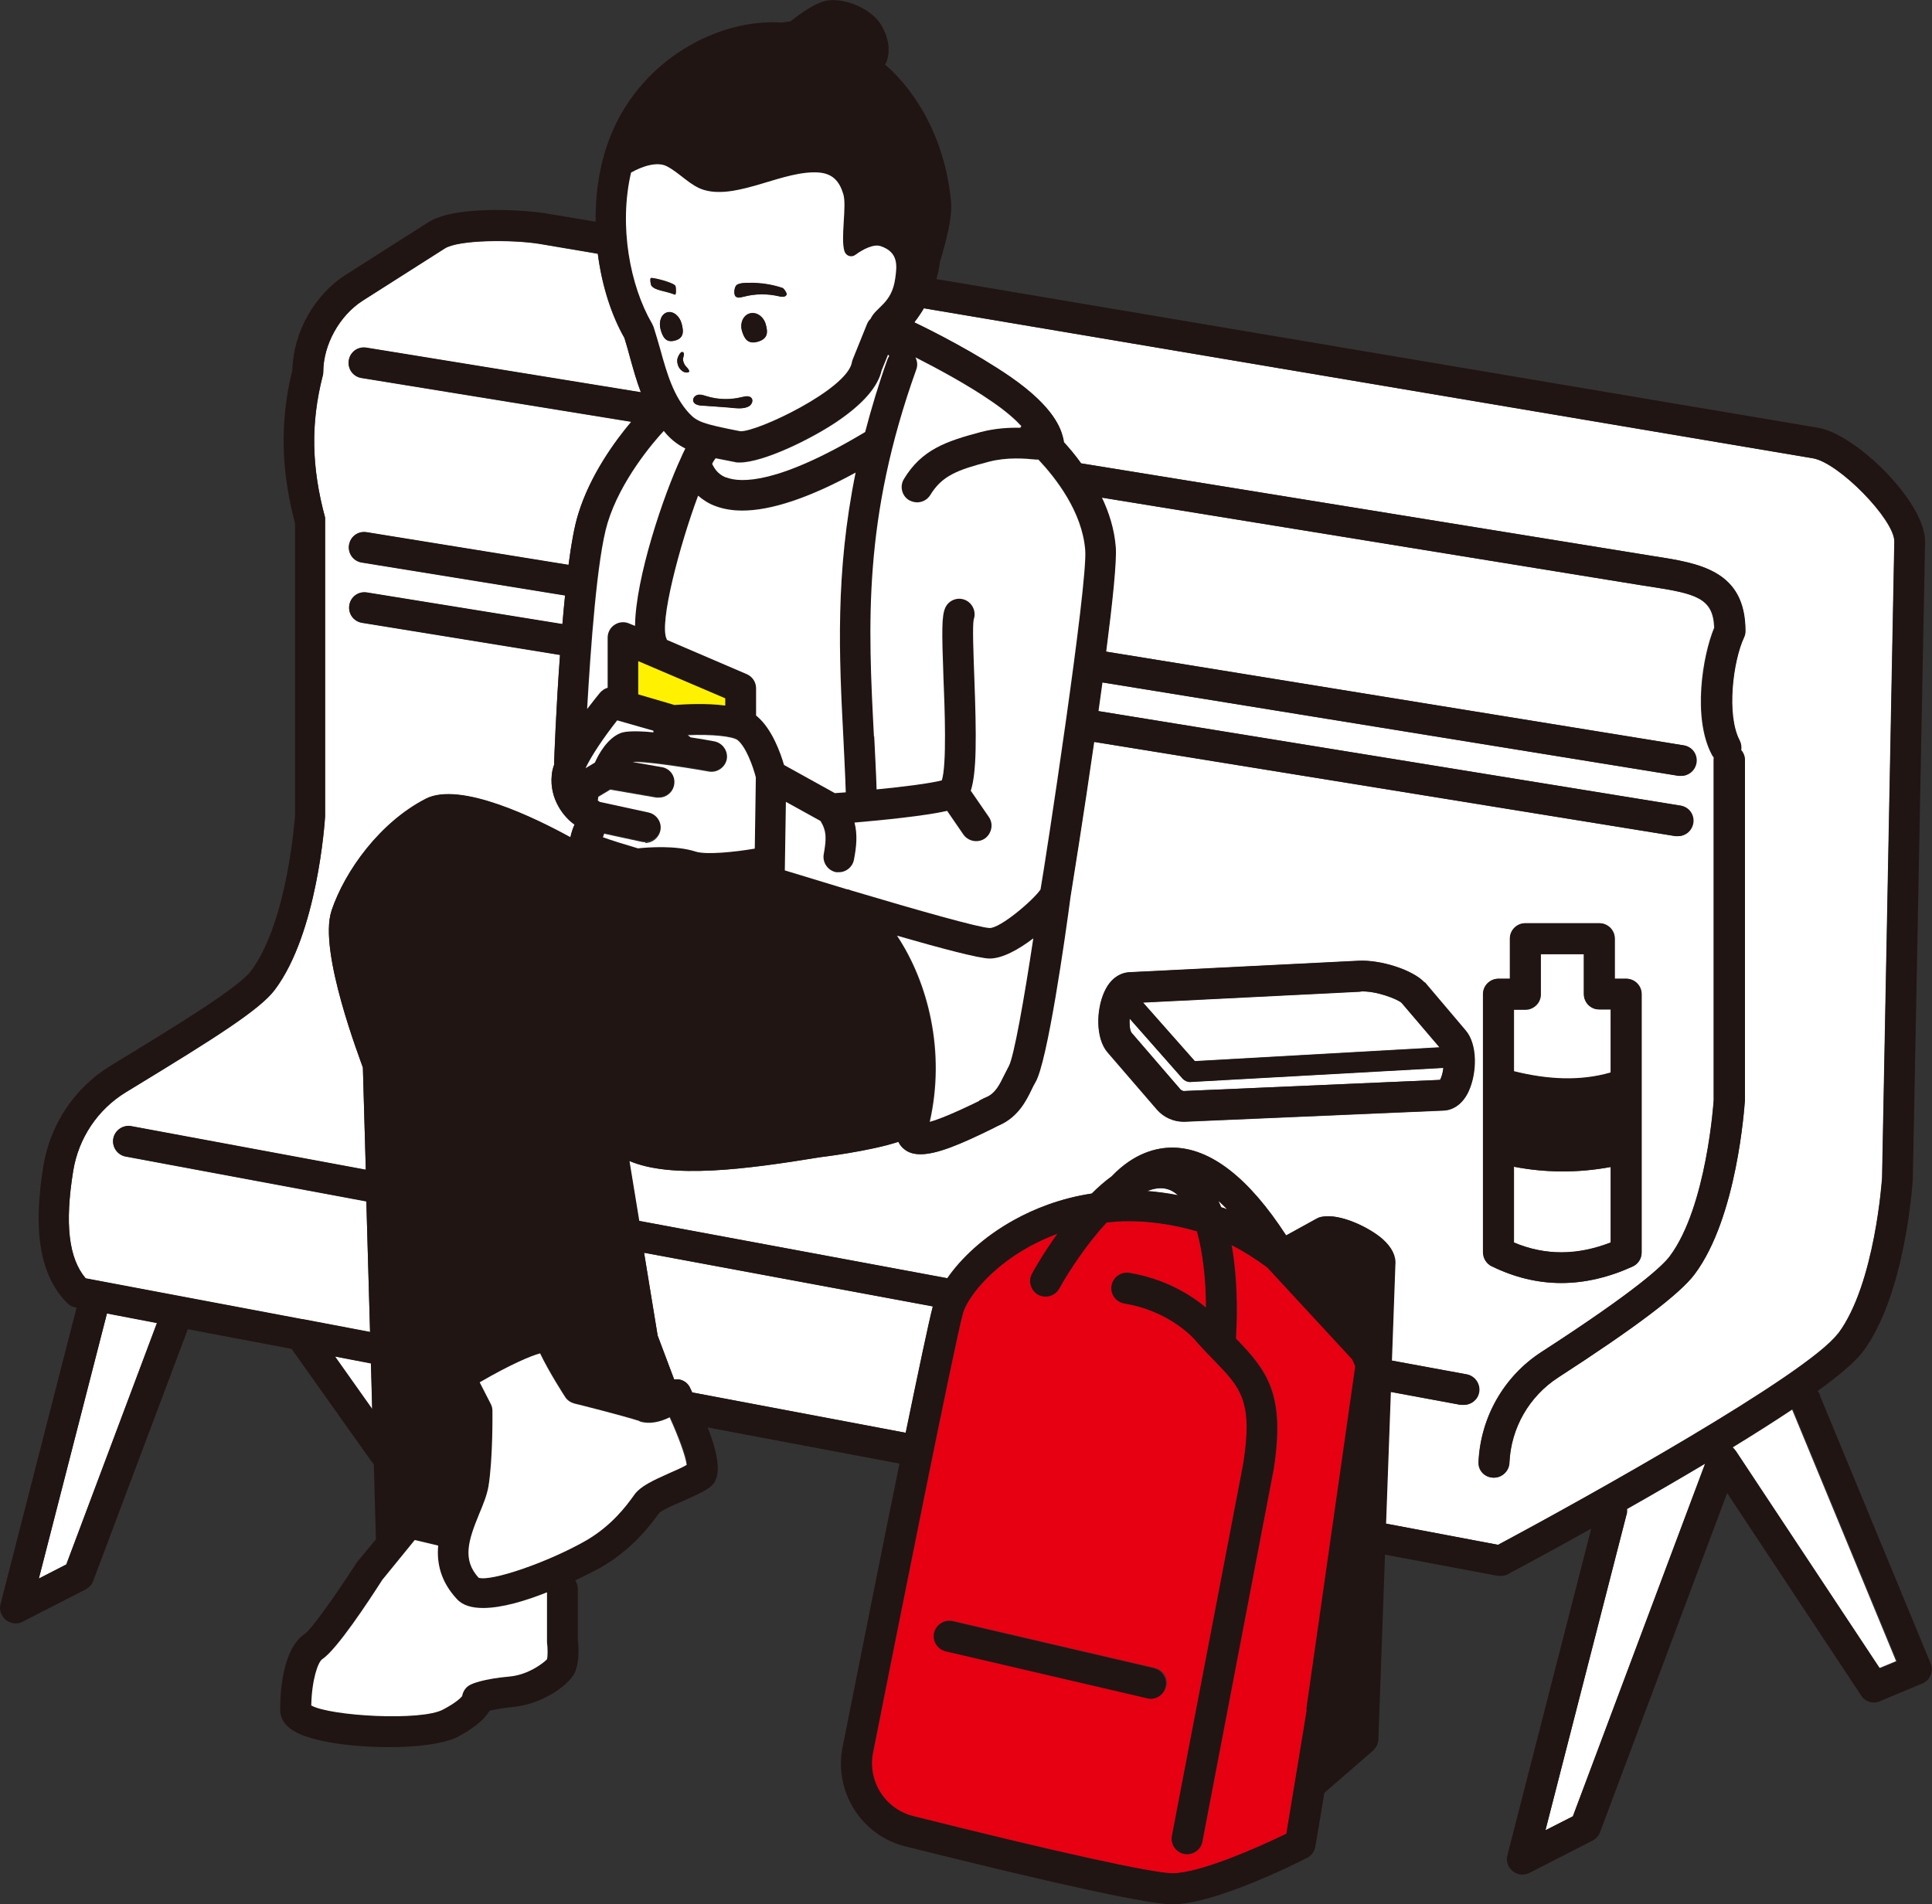
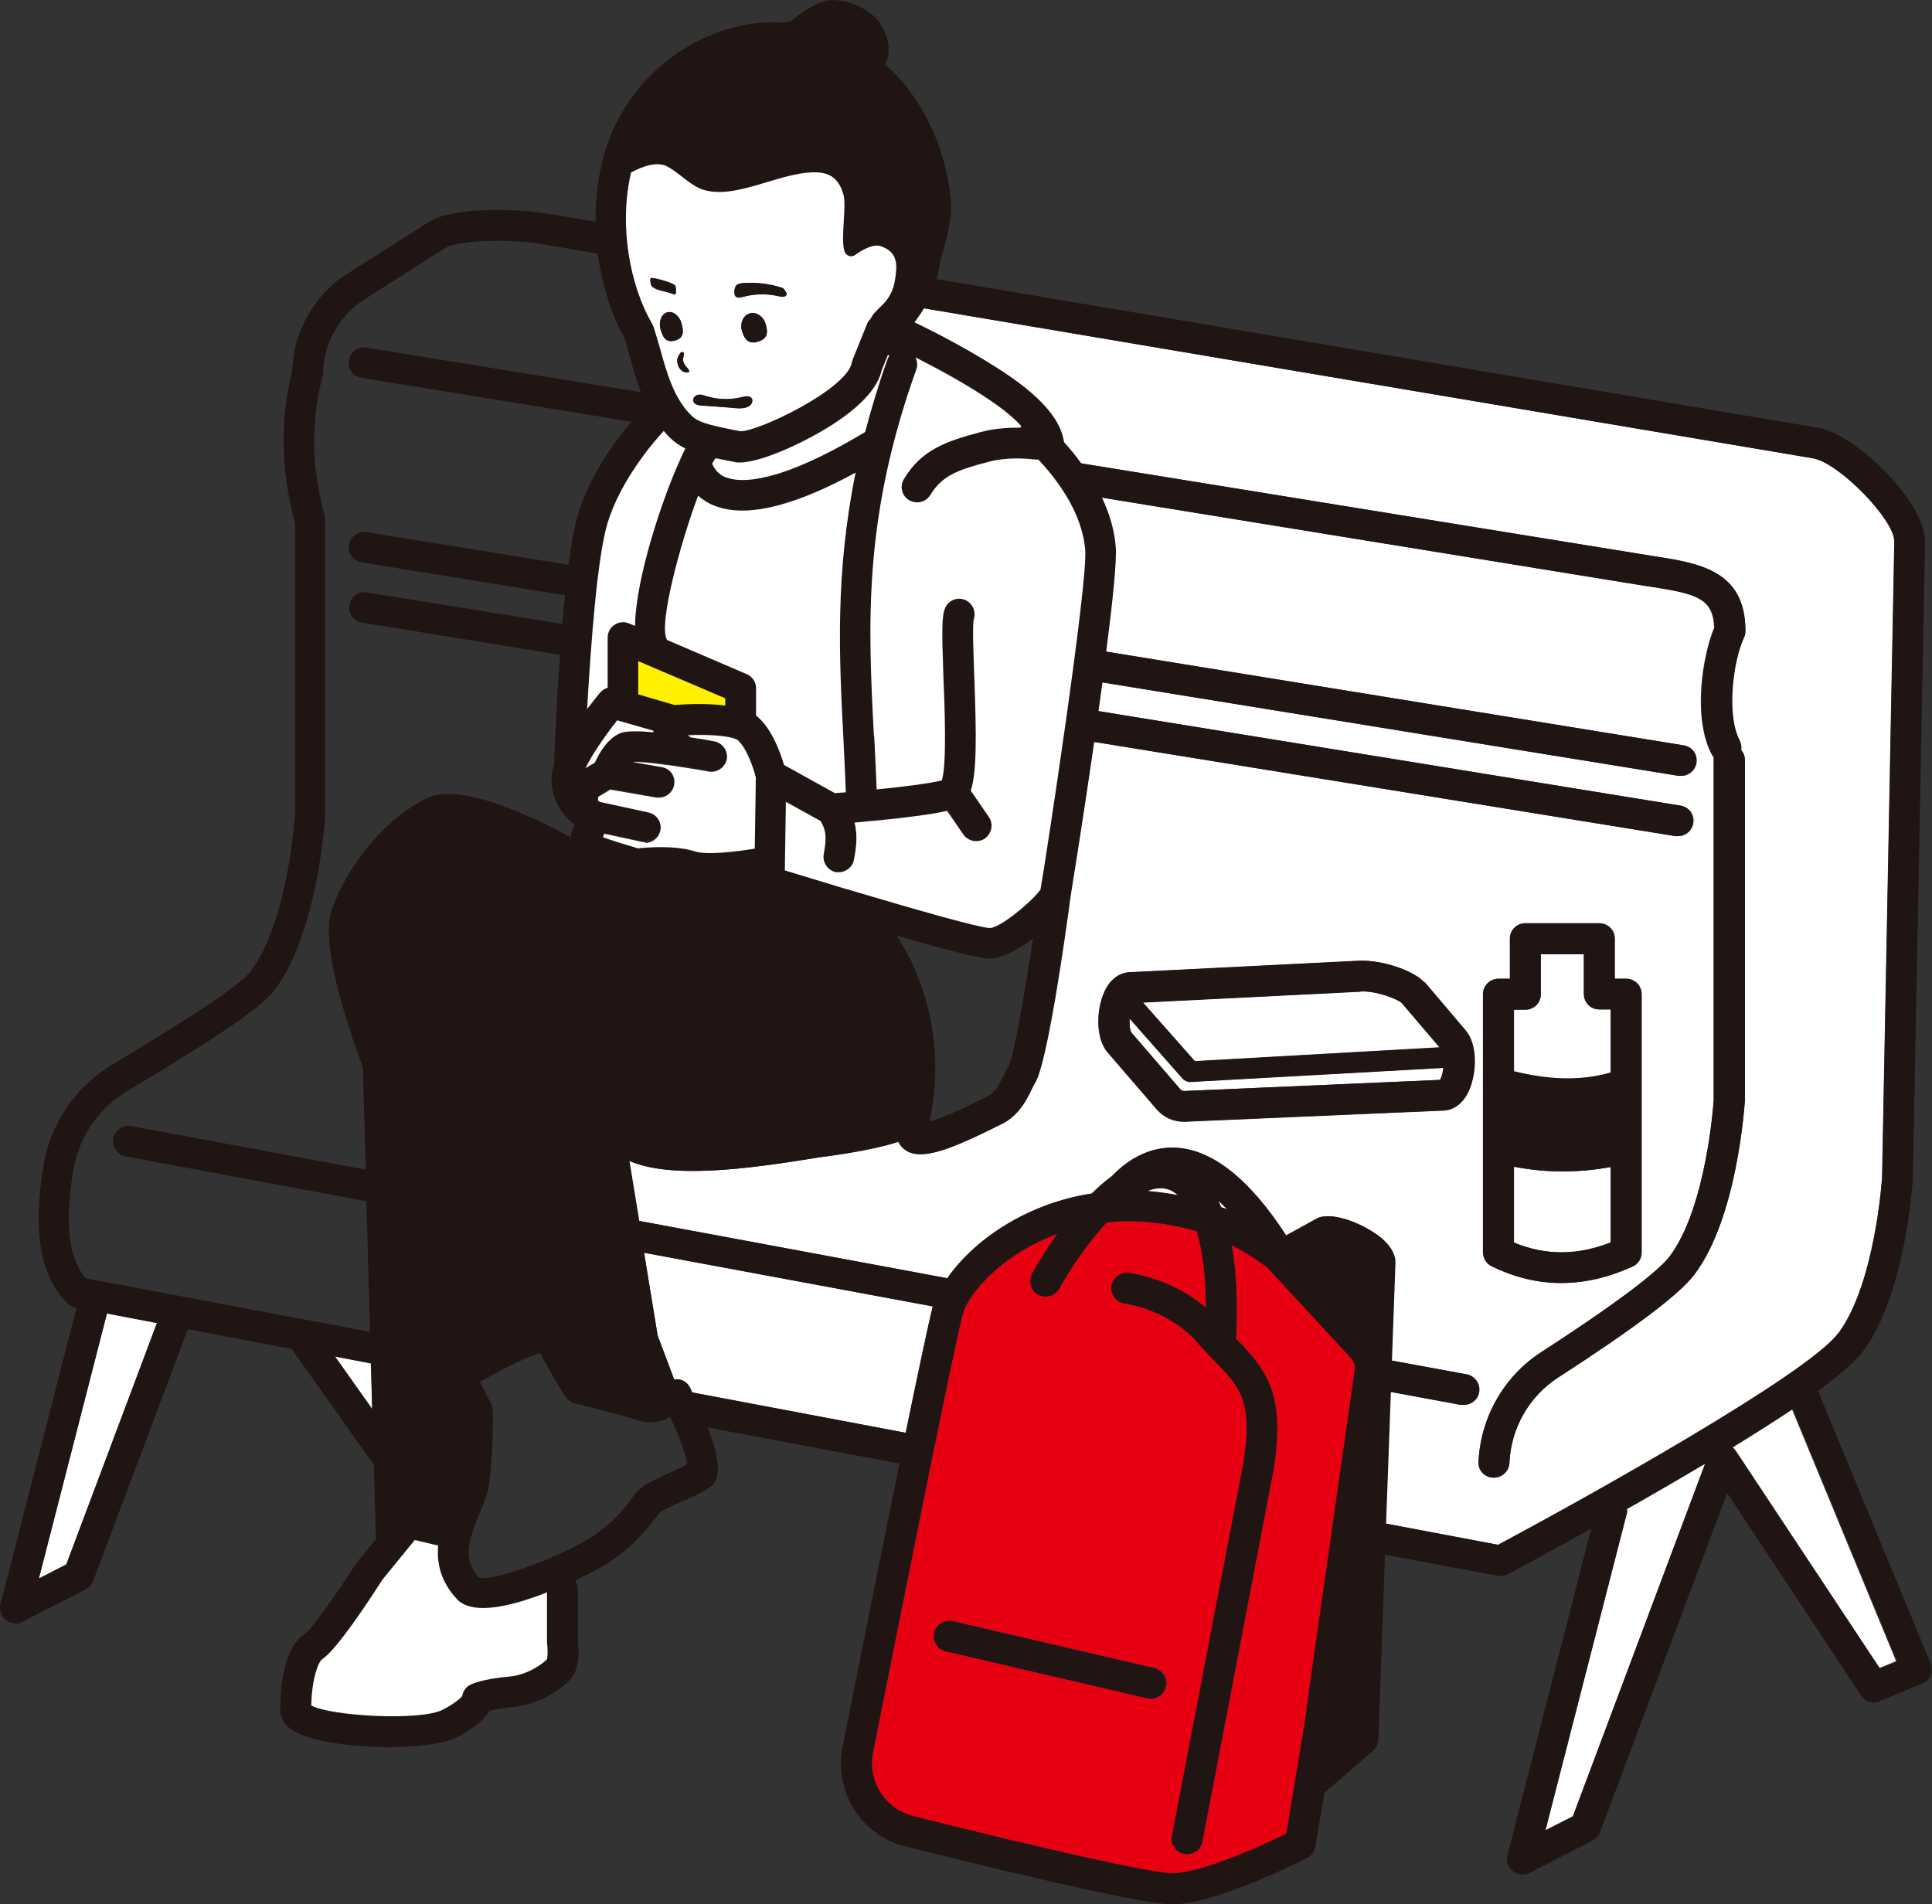
<svg xmlns="http://www.w3.org/2000/svg" width="209" height="206" viewBox="0 0 209 206" fill="none">
  <rect x="0" y="0" width="209" height="206" fill="#333333" stroke="none" />
  <g clip-path="url(#clip0_286_226)">
    <path d="M100.902 141.336L69.676 135.533L71.144 144.496L72.928 149.236C73.101 149.236 73.273 149.236 73.446 149.236C73.964 149.322 74.396 149.638 74.626 150.098C74.712 150.299 74.799 150.442 74.885 150.644L97.995 155.01C99.406 148.173 100.499 142.887 100.931 141.336H100.902Z" fill="white" />
    <path d="M4.202 170.781L7.166 169.259L16.98 143.117L11.57 142.083L4.202 170.781Z" fill="white" />
    <path d="M187.387 156.561C187.387 156.561 187.415 156.59 187.444 156.619C187.473 156.648 187.531 156.676 187.559 156.734C187.588 156.763 187.617 156.791 187.646 156.849C187.674 156.906 187.732 156.935 187.761 156.992L203.302 180.462L205.115 179.715L193.833 152.425C191.848 153.746 189.66 155.154 187.329 156.561H187.387Z" fill="white" />
    <path d="M175.96 163.829L167.183 198.014L170.176 196.491L184.479 158.342C181.63 160.037 178.723 161.732 176.018 163.254C176.018 163.455 176.018 163.628 175.989 163.829H175.96Z" fill="white" />
    <path d="M131.812 129.931C131.899 130.161 132.014 130.362 132.1 130.592C132.331 130.678 132.532 130.735 132.762 130.822C132.446 130.506 132.129 130.19 131.812 129.902V129.931Z" fill="white" />
-     <path d="M46.048 86.439C49.789 84.514 58.049 88.594 61.704 90.605C61.819 90.088 61.992 89.57 62.164 89.197C62.164 89.197 62.107 89.197 62.078 89.168C61.071 88.45 59.402 86.525 59.689 83.854C59.718 83.509 59.805 83.136 59.949 82.733C59.949 82.618 59.92 82.504 59.949 82.389C59.949 81.958 60.15 76.73 60.582 70.869L39.169 67.393C38.248 67.25 37.644 66.388 37.788 65.497C37.932 64.578 38.795 63.975 39.687 64.118L60.841 67.537C60.927 66.474 61.042 65.44 61.128 64.434L39.141 60.872C38.22 60.729 37.615 59.867 37.759 58.976C37.903 58.057 38.766 57.454 39.659 57.597L61.503 61.131C61.79 58.89 62.136 56.965 62.539 55.673C63.834 51.45 66.568 47.715 68.295 45.647L39.112 40.907C38.191 40.764 37.586 39.902 37.73 39.011C37.874 38.092 38.738 37.489 39.63 37.632L69.331 42.458C68.87 41.252 68.525 40.017 68.18 38.781C67.978 38.035 67.777 37.288 67.546 36.569C66.136 34.128 65.1 30.91 64.668 27.463L58.394 26.4C55.401 25.912 49.617 25.941 48.12 26.889L39.227 32.548C36.723 34.156 34.968 37.316 34.968 40.275C34.968 40.419 34.968 40.562 34.91 40.677C33.615 45.819 33.701 50.531 35.169 56.017C35.169 56.017 35.169 56.046 35.169 56.075C35.169 56.132 35.169 56.19 35.169 56.247C35.169 56.305 35.169 56.362 35.169 56.42C35.169 56.42 35.169 56.448 35.169 56.477V88.306C35.14 88.91 34.334 100.975 29.73 107.094C28.118 109.277 22.938 112.494 14.649 117.55L13.613 118.182C10.562 120.05 8.49 123.152 7.914 126.714C6.993 132.431 7.425 136.165 9.267 138.32L32.723 142.744C32.723 142.744 32.751 142.744 32.78 142.744L40.033 144.123L39.63 129.989L13.584 125.134C12.692 124.962 12.087 124.1 12.26 123.181C12.433 122.29 13.296 121.687 14.217 121.859L39.572 126.571L39.256 115.511C39.025 114.793 34.421 102.928 35.86 98.562C37.327 94.195 41.126 88.996 46.048 86.468V86.439Z" fill="white" />
    <path d="M124.042 128.869C125.136 128.955 126.258 129.099 127.438 129.329C127.121 129.041 126.776 128.811 126.402 128.697C125.682 128.438 124.877 128.553 124.042 128.898V128.869Z" fill="white" />
    <path d="M36.234 146.736L40.264 152.424L40.148 147.483L36.234 146.736Z" fill="white" />
    <path d="M198.841 144.266C202.841 138.923 203.59 127.489 203.59 127.374L204.914 58.574C204.914 56.218 198.927 50.071 196.107 49.582L99.924 33.352C99.608 33.869 99.262 34.386 98.888 34.874C100.816 35.793 105.479 38.149 109.278 40.763C114.113 44.095 114.746 46.451 114.976 47.342C115.034 47.514 115.063 47.686 115.063 47.83C115.638 48.462 116.3 49.237 116.933 50.128L178.954 60.182C183.789 60.929 188.797 61.734 188.797 68.255C188.797 68.484 188.739 68.743 188.653 68.944C187.444 71.529 186.696 77.332 188.164 80.09C188.336 80.435 188.394 80.808 188.336 81.153C188.567 81.44 188.739 81.814 188.739 82.216V119.072C188.71 119.676 187.933 131.712 183.3 137.86C181.717 139.986 176.882 143.634 168.536 149.034C165.399 151.074 163.413 154.493 163.269 158.227C163.24 159.118 162.492 159.864 161.6 159.864C161.6 159.864 161.542 159.864 161.513 159.864C160.592 159.836 159.873 159.089 159.931 158.17C160.161 153.315 162.693 148.891 166.723 146.277C177.083 139.583 179.875 136.912 180.623 135.906C184.624 130.563 185.372 119.13 185.372 119.015V82.245C185.372 82.245 185.372 82.043 185.372 81.929C185.286 81.842 185.228 81.756 185.171 81.641C183.07 77.677 184.163 70.955 185.43 67.91C185.314 64.692 183.473 64.233 178.436 63.457L177.314 63.285L119.149 53.834C119.898 55.471 120.473 57.281 120.646 59.206C120.761 60.728 120.301 65.181 119.61 70.495L182.091 80.636C183.012 80.779 183.616 81.641 183.473 82.532C183.329 83.336 182.638 83.939 181.832 83.939C181.746 83.939 181.659 83.939 181.573 83.939L119.207 73.828C119.063 74.862 118.919 75.896 118.775 76.93L181.746 87.157C182.667 87.3 183.271 88.162 183.127 89.053C182.983 89.857 182.293 90.46 181.487 90.46C181.4 90.46 181.314 90.46 181.228 90.46L118.315 80.263C117.164 88.277 115.984 95.746 115.753 97.01C115.178 101.176 113.249 114.936 111.954 117.09C111.81 117.32 111.695 117.607 111.551 117.866C110.976 119.044 110.112 120.825 108.04 121.744C107.896 121.801 107.666 121.916 107.35 122.089C103.838 123.841 101.306 124.875 99.55 124.875C98.831 124.875 98.226 124.703 97.766 124.301C97.593 124.157 97.334 123.898 97.161 123.525C94.053 124.559 88.729 125.191 88.729 125.191C80.469 126.541 72.583 127.547 68.036 125.593L69.101 132.086L102.457 138.291C103.925 136.165 106.371 133.809 109.709 131.971C111.839 130.793 114.66 129.644 118.084 129.127C118.775 128.437 119.495 127.805 120.243 127.26C122.66 124.732 125.078 124.157 126.805 124.157C130.92 124.186 135.036 127.403 139.094 133.666L142.432 131.827C142.432 131.827 142.72 131.683 142.893 131.655C144.85 131.224 148.102 132.775 149.541 134.068C150.519 134.93 150.98 135.878 150.894 136.826L150.519 147.196L158.635 148.69C159.528 148.862 160.132 149.724 159.959 150.643C159.815 151.447 159.096 151.993 158.319 151.993C158.204 151.993 158.117 151.993 158.002 151.993L150.404 150.586L149.886 164.834L162.031 167.132C171.615 162.019 195.474 148.718 198.812 144.266H198.841ZM158.866 118.067C158.031 119.905 156.678 120.164 156.074 120.164L128.071 121.371C126.92 121.371 125.884 120.882 125.164 120.078L119.811 113.873C118.487 112.35 118.574 109.219 119.466 107.294C120.329 105.398 121.74 105.197 122.286 105.197L146.951 103.962C149.368 103.818 152.822 104.968 154.088 106.318L158.492 111.517C159.815 113.04 159.729 116.142 158.837 118.096L158.866 118.067ZM160.449 107.553C160.449 106.634 161.197 105.887 162.118 105.887H163.355V101.549C163.355 100.63 164.104 99.883 165.025 99.883H173.025C173.946 99.883 174.695 100.63 174.695 101.549V105.887H175.932C176.853 105.887 177.601 106.634 177.601 107.553V135.504C177.601 136.165 177.227 136.739 176.623 137.027C174.033 138.204 171.442 138.808 168.91 138.808C166.377 138.808 163.845 138.204 161.398 136.998C160.823 136.711 160.477 136.136 160.477 135.504V107.553H160.449Z" fill="white" />
    <path d="M137.107 137.113C135.899 136.222 134.604 135.389 133.251 134.7C134.028 139.066 133.798 143.548 133.711 144.812C133.711 144.812 133.74 144.84 133.769 144.869C137.107 148.316 139.065 150.815 137.798 158.945L130.085 199.249C129.941 200.053 129.222 200.599 128.445 200.599C128.33 200.599 128.243 200.599 128.128 200.57C127.236 200.398 126.632 199.536 126.804 198.617L134.517 158.371C135.582 151.534 134.172 150.097 131.38 147.196C130.776 146.564 130.114 145.874 129.394 145.07C129.337 144.984 126.718 141.853 121.653 141.02C120.732 140.876 120.127 140.014 120.271 139.095C120.415 138.176 121.279 137.572 122.199 137.716C126.171 138.377 128.963 140.186 130.488 141.479C130.488 138.721 130.2 135.648 129.51 133.206C126.804 132.43 124.329 132.114 122.084 132.114C121.25 132.114 120.473 132.172 119.724 132.258C117.595 134.556 115.666 137.429 114.602 139.411C114.17 140.215 113.134 140.502 112.328 140.072C111.522 139.641 111.234 138.607 111.666 137.802C111.954 137.314 112.961 135.533 114.429 133.464C113.278 133.895 112.242 134.355 111.349 134.872C106.917 137.314 104.615 140.589 104.183 142.082C103.262 145.386 97.075 176.44 94.456 189.625C93.851 192.728 95.751 195.744 98.83 196.491C114.544 200.427 124.761 202.667 126.862 202.667C129.826 202.667 136.187 199.852 139.18 198.387C139.87 194.308 140.619 189.683 141.396 184.943L146.691 147.828C146.605 147.598 146.519 147.368 146.346 147.052L137.165 137.113H137.107ZM126.142 182.472C125.97 183.248 125.279 183.765 124.531 183.765C124.416 183.765 124.272 183.765 124.157 183.708L102.341 178.623C101.449 178.422 100.874 177.531 101.104 176.612C101.305 175.722 102.197 175.176 103.118 175.377L124.934 180.461C125.826 180.663 126.401 181.553 126.171 182.472H126.142Z" fill="#E60012" />
    <path d="M124.876 180.491L103.061 175.406C102.169 175.205 101.277 175.751 101.047 176.641C100.845 177.532 101.392 178.422 102.284 178.652L124.099 183.737C124.099 183.737 124.358 183.794 124.473 183.794C125.222 183.794 125.912 183.277 126.085 182.501C126.287 181.611 125.74 180.72 124.848 180.491H124.876Z" fill="#201513" />
    <path d="M196.884 150.902C196.826 150.758 196.74 150.614 196.625 150.499C198.927 148.833 200.683 147.34 201.517 146.248C206.122 140.1 206.899 128.064 206.928 127.489L208.252 58.574C208.252 54.293 200.769 46.968 196.682 46.279L101.306 30.192C101.478 29.56 101.622 28.928 101.68 28.324C102.313 26.227 103.032 23.584 102.888 21.861C101.939 11.72 95.751 7.009 95.751 7.009C95.751 7.009 96.816 5.285 95.377 2.786C94.37 1.034 91.722 -0.144 89.707 0.028C88.096 0.143 85.534 2.298 85.534 2.298C85.534 2.298 85.16 2.355 84.584 2.441C81.908 2.269 79.145 2.815 76.584 3.935C76.094 4.136 75.605 4.366 75.145 4.625C71.806 6.406 68.899 9.164 67 12.668C65.129 16.115 64.381 20.108 64.438 23.987L58.941 23.067C56.581 22.694 49.214 22.206 46.336 24.044L37.443 29.703C34.018 31.858 31.716 35.994 31.629 40.016C30.277 45.503 30.363 50.789 31.917 56.62V88.162C31.917 88.162 31.169 99.71 27.14 105.054C25.787 106.863 18.966 111.029 12.98 114.677L11.944 115.309C8.058 117.693 5.44 121.629 4.691 126.139C3.972 130.678 3.425 137.142 7.281 140.991C7.512 141.221 7.828 141.393 8.145 141.451H8.289L0.058 173.538C-0.115 174.17 0.115 174.831 0.633 175.262C0.921 175.492 1.295 175.635 1.669 175.635C1.928 175.635 2.187 175.578 2.418 175.463L9.267 171.958C9.641 171.757 9.929 171.441 10.073 171.068L20.319 143.806L31.543 145.932L40.206 158.141C40.206 158.141 40.35 158.313 40.436 158.399L40.666 166.529L38.68 168.942C38.68 168.942 38.594 169.057 38.565 169.086C36.464 172.361 33.73 176.239 32.982 176.756C30.564 178.365 30.305 183.047 30.305 184.972C30.305 185.632 30.564 186.552 31.831 187.299C33.701 188.419 38.047 189.022 42.076 189.022C45.185 189.022 48.091 188.649 49.53 187.902C51.459 186.868 52.466 185.92 52.955 185.087C53.444 184.972 54.25 184.799 55.43 184.684C58.567 184.397 61.186 182.501 61.992 181.295C62.683 180.26 62.625 178.422 62.51 177.388V171.901C62.51 171.556 62.395 171.24 62.222 170.982C63.805 170.235 64.899 169.632 64.957 169.603C68.468 167.592 70.396 164.92 71.231 163.8L71.317 163.685C71.633 163.369 72.986 162.766 73.821 162.421C74.857 161.961 75.864 161.531 76.584 161.042C77.246 160.611 78.627 159.663 76.555 154.435L97.305 158.342C95.29 168.195 92.902 180.26 91.146 189.022C90.197 193.848 93.19 198.588 97.967 199.766C114.631 203.931 124.329 206.028 126.805 206.028C131.438 206.028 140.389 201.518 141.396 201.001C141.856 200.771 142.202 200.312 142.288 199.795C142.547 198.272 142.893 196.261 143.267 193.963L148.533 189.396C148.879 189.08 149.08 188.649 149.109 188.189L149.829 168.195L162.06 170.493C162.06 170.493 162.261 170.493 162.377 170.493C162.636 170.493 162.923 170.436 163.154 170.292C163.931 169.861 166.118 168.712 169.082 167.075C170.032 166.558 171.039 165.983 172.133 165.38L172.047 165.725L163.067 200.714C162.895 201.346 163.125 202.007 163.643 202.438C163.931 202.667 164.305 202.811 164.679 202.811C164.938 202.811 165.197 202.754 165.427 202.639L172.277 199.134C172.651 198.933 172.939 198.617 173.083 198.243L186.84 161.531L201.345 183.449C201.661 183.938 202.179 184.196 202.726 184.196C202.956 184.196 203.158 184.167 203.359 184.052L207.964 182.128C208.799 181.783 209.202 180.806 208.856 179.973L196.855 150.93L196.884 150.902ZM68.266 18.701C69.504 17.983 71.087 17.494 72.123 18.011C73.533 18.73 74.684 20.166 76.209 20.597C79.893 21.631 84.843 18.356 88.671 18.701C90.11 18.845 90.83 19.678 91.233 21.056C91.607 22.32 90.916 25.825 91.348 27.204C91.492 27.692 92.096 27.893 92.528 27.606C93.334 27.032 94.513 26.428 95.262 26.658C97.276 27.319 97.046 28.841 96.845 30.134C96.471 32.892 94.801 33.179 94.168 34.529C94.024 34.673 93.88 34.874 93.794 35.075L92.24 38.925C92.24 38.925 92.153 39.126 92.153 39.24C91.607 42.171 81.908 46.767 80.095 46.681C75.922 45.876 75.404 45.647 74.569 44.756C72.842 42.918 72.151 40.447 71.432 37.833C71.202 37 70.972 36.167 70.684 35.334C70.655 35.219 70.597 35.104 70.54 35.018C68.18 30.996 66.942 24.532 68.295 18.73L68.266 18.701ZM99.061 38.637C101.277 39.758 104.644 41.567 107.436 43.492C108.903 44.526 109.882 45.359 110.515 46.078C110.486 46.135 110.429 46.192 110.4 46.25C109.162 46.221 107.695 46.279 106.141 46.709C102.37 47.715 99.751 48.605 97.794 51.823C97.334 52.599 97.564 53.633 98.37 54.092C98.629 54.265 98.946 54.322 99.233 54.322C99.809 54.322 100.356 54.035 100.672 53.518C101.939 51.421 103.579 50.817 107.004 49.927C108.99 49.41 110.947 49.582 112.127 49.697C112.213 49.697 112.271 49.697 112.357 49.697C114.199 51.651 117.077 55.328 117.422 59.493C117.71 63.199 113.105 93.304 112.587 96.206C111.781 97.384 108.27 100.371 107.09 100.371C106.025 100.342 99.579 98.533 92.153 96.321C91.981 96.234 91.808 96.177 91.635 96.177C89.448 95.516 87.175 94.827 84.93 94.138L85.045 86.726L88.786 88.794C89.477 89.915 89.448 90.776 89.132 92.414C88.959 93.304 89.563 94.195 90.484 94.339C90.599 94.339 90.686 94.339 90.772 94.339C91.549 94.339 92.269 93.764 92.412 92.96C92.671 91.609 92.815 90.317 92.47 88.967C95.434 88.708 100.097 88.249 102.486 87.703L104.241 90.259C104.558 90.719 105.076 90.978 105.623 90.978C105.939 90.978 106.284 90.891 106.572 90.69C107.321 90.173 107.522 89.139 107.004 88.363L105.047 85.519C105.68 83.566 105.68 79.86 105.421 73.052C105.335 70.668 105.22 67.709 105.364 66.991C105.68 66.186 105.277 65.238 104.471 64.894C103.637 64.52 102.658 64.894 102.284 65.727C101.881 66.617 101.91 68.283 102.083 73.167C102.198 76.557 102.428 82.733 101.91 84.399C100.701 84.715 97.852 85.088 94.859 85.376C94.772 83.422 94.686 81.498 94.6 79.63C93.995 67.508 93.391 56.074 99.176 39.93C99.349 39.47 99.291 39.011 99.09 38.608L99.061 38.637ZM97.017 101.233C101.708 102.583 105.91 103.703 107.033 103.703C108.414 103.703 110.17 102.756 111.753 101.52C110.745 108.156 109.652 114.332 109.105 115.338C108.903 115.654 108.731 115.999 108.558 116.401C108.098 117.349 107.637 118.268 106.716 118.67C106.572 118.728 106.256 118.871 105.882 119.072C103.061 120.48 101.449 121.083 100.528 121.342C102.255 113.758 100.356 106.289 96.989 101.204L97.017 101.233ZM80.785 72.908L72.151 69.203C72.151 69.203 72.151 69.145 72.123 69.116C71.259 67.45 73.533 58.918 75.519 53.604C76.066 54.092 76.699 54.466 77.389 54.724C78.253 55.04 79.231 55.213 80.296 55.213C83.433 55.213 87.549 53.834 92.556 51.105C90.34 61.992 90.801 71.012 91.233 79.803C91.319 81.756 91.434 83.71 91.492 85.692C91.089 85.721 90.686 85.749 90.312 85.778L84.815 82.733C84.441 81.44 83.519 78.855 81.937 77.505C81.879 77.476 81.822 77.418 81.793 77.39C81.793 77.39 81.793 77.332 81.793 77.304V74.402C81.793 73.741 81.39 73.138 80.785 72.88V72.908ZM70.166 87.818L64.87 86.668C64.87 86.668 64.755 86.582 64.669 86.525C64.669 86.41 64.669 86.266 64.726 86.123L66.021 85.347L71 86.209C71 86.209 71.202 86.209 71.288 86.209C72.094 86.209 72.785 85.634 72.928 84.83C73.072 83.911 72.468 83.049 71.576 82.905L68.439 82.359C69.561 82.273 73.475 82.819 76.699 83.394C77.591 83.566 78.483 82.963 78.627 82.043C78.8 81.153 78.195 80.262 77.274 80.119C76.353 79.946 75.519 79.803 74.713 79.688C74.626 79.63 74.569 79.544 74.483 79.516C74.454 79.516 74.425 79.487 74.396 79.458C76.9 79.372 79.289 79.602 79.807 80.004C80.699 80.751 81.447 82.79 81.764 84.026L81.649 91.724C79.49 92.098 76.353 92.414 75.231 92.04C73.101 91.322 70.079 91.581 69.014 91.696C67.662 91.322 66.136 90.834 65.216 90.489C65.244 90.432 65.273 90.346 65.302 90.288C65.302 90.231 65.359 90.173 65.359 90.116L69.475 91.006C69.475 91.006 69.705 91.035 69.82 91.035C70.597 91.035 71.288 90.489 71.461 89.713C71.662 88.823 71.087 87.933 70.194 87.731L70.166 87.818ZM68.669 67.737L68.036 67.479C67.518 67.249 66.942 67.307 66.453 67.623C65.993 67.939 65.705 68.456 65.705 69.001V74.431C65.388 74.517 65.1 74.689 64.87 74.977C64.64 75.264 64.122 75.896 63.489 76.729C63.834 70.323 64.553 60.355 65.705 56.592C67.086 52.024 70.597 47.945 71.777 46.652C71.892 46.767 71.979 46.911 72.094 47.026C72.727 47.715 73.36 48.175 74.109 48.548C73.993 48.778 73.85 49.036 73.734 49.324C73.734 49.352 73.706 49.381 73.677 49.41C71.72 53.575 68.698 62.538 68.64 67.737H68.669ZM69.043 71.529L78.454 75.551V76.327C76.44 76.068 74.224 76.154 72.986 76.269L69.072 75.12V71.529H69.043ZM66.77 77.936L70.684 79.056C70.684 79.056 70.684 79.171 70.684 79.228C68.871 79.056 67.662 79.085 67.115 79.314C65.705 79.889 64.784 81.526 64.352 82.503L63.345 83.106C63.978 81.756 65.359 79.717 66.77 77.936ZM77.015 50.157C77.159 49.898 77.274 49.697 77.389 49.553C77.994 49.668 78.656 49.812 79.433 49.956C79.605 49.984 79.778 50.013 79.98 50.013C82.512 50.013 87.693 47.514 90.599 45.532C93.334 43.664 94.945 41.826 95.348 40.045L96.039 38.35L96.154 38.465C96.154 38.465 96.154 38.465 96.183 38.465C96.096 38.58 96.039 38.695 95.981 38.838C95.003 41.567 94.197 44.181 93.564 46.709C84.124 52.369 80.095 52.225 78.541 51.622C77.821 51.334 77.332 50.846 76.987 50.128L77.015 50.157ZM7.166 169.258L4.202 170.781L11.57 142.111L16.98 143.145L7.166 169.287V169.258ZM36.234 146.765L40.119 147.512L40.263 152.453L36.234 146.765ZM35.86 98.533C34.392 102.899 39.026 114.763 39.256 115.481L39.572 126.541L14.217 121.83C13.325 121.658 12.433 122.261 12.26 123.152C12.088 124.042 12.692 124.933 13.584 125.105L39.63 129.96L40.033 144.093L32.781 142.715C32.781 142.715 32.752 142.715 32.723 142.715L9.267 138.291C7.425 136.107 6.994 132.402 7.915 126.685C8.49 123.123 10.562 120.02 13.613 118.153L14.649 117.521C22.966 112.465 28.118 109.219 29.73 107.065C34.335 100.946 35.14 88.88 35.169 88.277V56.448C35.169 56.448 35.169 56.419 35.169 56.39C35.169 56.333 35.169 56.276 35.169 56.218C35.169 56.161 35.169 56.103 35.169 56.046C35.169 56.046 35.169 56.017 35.169 55.988C33.673 50.501 33.586 45.761 34.91 40.648C34.939 40.505 34.968 40.39 34.968 40.246C34.968 37.287 36.723 34.127 39.227 32.519L48.12 26.859C49.617 25.911 55.401 25.883 58.395 26.371L64.669 27.434C65.129 30.881 66.165 34.098 67.547 36.54C67.777 37.287 67.978 38.005 68.18 38.752C68.525 39.987 68.871 41.223 69.331 42.429L39.63 37.603C38.709 37.459 37.874 38.063 37.731 38.982C37.587 39.901 38.191 40.734 39.112 40.878L68.295 45.618C66.539 47.686 63.805 51.421 62.539 55.644C62.136 56.936 61.791 58.89 61.503 61.102L39.659 57.568C38.738 57.425 37.903 58.028 37.759 58.947C37.615 59.866 38.22 60.7 39.141 60.843L61.129 64.405C61.014 65.411 60.927 66.474 60.841 67.508L39.688 64.089C38.767 63.946 37.932 64.549 37.788 65.468C37.644 66.387 38.249 67.221 39.17 67.364L60.582 70.84C60.15 76.7 59.977 81.957 59.949 82.359C59.949 82.474 59.949 82.589 59.949 82.704C59.805 83.106 59.718 83.48 59.69 83.825C59.431 86.496 61.071 88.421 62.078 89.139C62.078 89.139 62.136 89.139 62.165 89.168C61.992 89.541 61.819 90.029 61.704 90.575C58.049 88.564 49.789 84.485 46.048 86.41C41.127 88.938 37.328 94.166 35.86 98.504V98.533ZM59.172 179.485C58.797 179.916 57.157 181.18 55.114 181.352C52.264 181.611 51.084 182.156 50.883 182.243C50.394 182.501 50.048 182.961 49.991 183.478C49.847 183.65 49.329 184.167 47.947 184.914C45.587 186.178 35.716 185.604 33.673 184.483C33.73 181.726 34.392 179.801 34.853 179.485C36.407 178.451 39.86 173.194 41.357 170.896L44.868 166.587L47.401 167.19C47.228 169.057 47.66 171.068 49.444 172.993C50.077 173.682 51.084 173.941 52.264 173.941C54.279 173.941 56.869 173.165 59.172 172.246V177.417C59.172 177.417 59.172 177.531 59.172 177.589C59.258 178.25 59.229 179.111 59.172 179.427V179.485ZM72.497 159.319C70.569 160.18 69.36 160.755 68.698 161.617L68.554 161.818C67.777 162.881 66.194 165.064 63.316 166.701C59.2 169.028 53.185 171.097 51.804 170.666C50.02 168.684 50.682 166.644 51.862 163.771C52.293 162.737 52.696 161.76 52.869 160.784C53.358 157.767 53.329 152.826 53.301 152.625C53.301 152.367 53.243 152.108 53.128 151.878L51.919 149.523C55.286 147.569 57.474 146.65 58.452 146.392C59.402 148.345 61.1 150.988 61.157 151.103C61.388 151.447 61.733 151.706 62.165 151.821C62.222 151.821 67.547 153.171 69.216 153.717C70.367 154.09 71.547 153.774 72.497 153.286C73.504 155.441 74.252 157.509 74.339 158.428C73.85 158.687 73.159 159.003 72.526 159.29L72.497 159.319ZM74.885 150.643C74.799 150.471 74.713 150.298 74.626 150.097C74.396 149.638 73.965 149.322 73.447 149.236C73.274 149.207 73.101 149.236 72.928 149.236L71.144 144.496L69.676 135.533L100.903 141.336C100.5 142.887 99.377 148.173 97.967 155.01L74.857 150.643H74.885ZM141.367 184.943C140.59 189.683 139.842 194.279 139.151 198.387C136.158 199.852 129.798 202.667 126.833 202.667C124.732 202.667 114.516 200.427 98.802 196.491C95.751 195.716 93.823 192.699 94.427 189.625C97.046 176.44 103.234 145.386 104.155 142.083C104.558 140.589 106.889 137.314 111.321 134.872C112.213 134.384 113.249 133.895 114.4 133.464C112.904 135.533 111.897 137.314 111.638 137.802C111.206 138.607 111.494 139.612 112.299 140.072C113.105 140.503 114.113 140.215 114.573 139.411C115.667 137.458 117.566 134.585 119.696 132.258C120.444 132.172 121.25 132.114 122.056 132.114C124.301 132.114 126.776 132.43 129.481 133.206C130.172 135.648 130.46 138.721 130.46 141.479C128.906 140.187 126.143 138.377 122.171 137.716C121.25 137.572 120.415 138.176 120.243 139.095C120.099 140.014 120.703 140.847 121.624 141.02C126.689 141.853 129.308 144.984 129.366 145.07C130.057 145.874 130.747 146.564 131.352 147.196C134.172 150.097 135.582 151.534 134.489 158.371L126.776 198.617C126.603 199.507 127.207 200.398 128.1 200.57C128.215 200.57 128.301 200.599 128.416 200.599C129.193 200.599 129.913 200.053 130.057 199.249L137.77 158.945C139.036 150.844 137.05 148.316 133.741 144.869C133.741 144.869 133.712 144.84 133.683 144.812C133.769 143.548 134 139.066 133.222 134.7C134.575 135.389 135.87 136.222 137.079 137.113L146.26 147.052C146.432 147.368 146.519 147.598 146.605 147.828L141.31 184.943H141.367ZM124.042 128.868C124.876 128.523 125.682 128.437 126.402 128.667C126.776 128.782 127.121 129.041 127.438 129.299C126.258 129.069 125.135 128.926 124.042 128.839V128.868ZM131.812 129.931C132.129 130.218 132.445 130.506 132.762 130.85C132.561 130.764 132.33 130.678 132.1 130.621C132.014 130.391 131.927 130.161 131.812 129.96V129.931ZM170.176 196.491L167.183 198.014L175.961 163.829C176.018 163.628 176.018 163.427 175.989 163.254C178.724 161.703 181.602 160.037 184.451 158.342L170.147 196.491H170.176ZM162.089 167.132L149.944 164.834L150.462 150.586L158.06 151.993C158.06 151.993 158.261 151.993 158.376 151.993C159.153 151.993 159.873 151.447 160.017 150.643C160.189 149.753 159.585 148.862 158.693 148.69L150.577 147.196L150.951 136.826C151.037 135.878 150.577 134.958 149.598 134.068C148.13 132.775 144.907 131.224 142.95 131.655C142.777 131.683 142.634 131.741 142.49 131.827L139.151 133.666C135.093 127.403 130.949 124.186 126.862 124.157C125.135 124.157 122.718 124.732 120.3 127.259C119.552 127.805 118.833 128.437 118.142 129.127C114.717 129.644 111.897 130.793 109.767 131.971C106.428 133.809 103.982 136.165 102.514 138.291L69.158 132.086L68.094 125.593C72.641 127.547 80.555 126.541 88.786 125.191C88.786 125.191 94.111 124.559 97.219 123.525C97.391 123.927 97.65 124.186 97.823 124.301C98.284 124.703 98.888 124.875 99.608 124.875C101.363 124.875 103.896 123.812 107.407 122.089C107.723 121.916 107.982 121.801 108.098 121.744C110.141 120.853 111.033 119.072 111.609 117.866C111.753 117.579 111.868 117.32 112.012 117.09C113.307 114.964 115.264 101.204 115.811 97.01C116.012 95.746 117.221 88.277 118.372 80.262L181.285 90.46C181.285 90.46 181.458 90.46 181.544 90.46C182.35 90.46 183.041 89.886 183.184 89.053C183.328 88.134 182.724 87.3 181.803 87.157L118.833 76.93C118.976 75.896 119.12 74.862 119.264 73.828L181.63 83.939C181.63 83.939 181.803 83.939 181.889 83.939C182.695 83.939 183.386 83.365 183.53 82.532C183.674 81.613 183.069 80.779 182.148 80.636L119.667 70.495C120.358 65.152 120.818 60.728 120.703 59.206C120.559 57.281 119.984 55.471 119.207 53.834L177.371 63.285L178.493 63.457C183.53 64.233 185.372 64.692 185.487 67.91C184.221 70.955 183.127 77.677 185.228 81.641C185.285 81.756 185.343 81.842 185.429 81.929C185.429 82.015 185.401 82.13 185.401 82.245V119.015C185.401 119.015 184.652 130.563 180.652 135.906C179.904 136.912 177.083 139.583 166.751 146.277C162.722 148.891 160.161 153.315 159.959 158.17C159.93 159.089 160.621 159.836 161.542 159.864C161.542 159.864 161.6 159.864 161.628 159.864C162.52 159.864 163.269 159.146 163.298 158.227C163.47 154.493 165.427 151.074 168.564 149.034C176.91 143.634 181.745 139.985 183.328 137.86C187.933 131.712 188.71 119.676 188.768 119.072V82.216C188.768 81.814 188.624 81.44 188.365 81.153C188.422 80.808 188.365 80.435 188.192 80.09C186.753 77.332 187.473 71.529 188.681 68.944C188.797 68.714 188.825 68.484 188.825 68.255C188.825 61.705 183.818 60.929 178.983 60.182L116.962 50.128C116.329 49.237 115.667 48.462 115.091 47.83C115.091 47.657 115.034 47.514 115.005 47.342C114.775 46.451 114.113 44.095 109.306 40.763C105.507 38.149 100.845 35.793 98.917 34.874C99.291 34.386 99.636 33.897 99.953 33.352L196.135 49.582C198.927 50.042 204.942 56.189 204.942 58.574L203.618 127.374C203.618 127.374 202.87 138.923 198.87 144.266C195.531 148.718 171.673 161.99 162.089 167.132ZM203.359 180.49L187.818 157.02C187.789 156.963 187.732 156.906 187.703 156.877C187.674 156.848 187.645 156.791 187.617 156.762C187.588 156.733 187.53 156.704 187.501 156.647C187.501 156.647 187.473 156.618 187.444 156.59C189.746 155.182 191.962 153.774 193.948 152.453L205.23 179.743L203.417 180.49H203.359Z" fill="#201513" />
    <path d="M174.263 134.413V126.254C170.694 126.915 167.212 126.886 163.787 126.226V134.441C167.183 135.849 170.637 135.849 174.263 134.441V134.413Z" fill="white" />
    <path d="M174.263 116.056V109.219H173.025C173.025 109.219 172.795 109.219 172.68 109.191C172.248 109.104 171.874 108.846 171.644 108.501C171.471 108.243 171.356 107.927 171.356 107.582V103.244H166.694V107.582C166.694 108.042 166.521 108.444 166.205 108.76C165.974 108.99 165.687 109.133 165.37 109.219C165.255 109.219 165.14 109.248 165.025 109.248H163.787V115.941C167.471 116.861 170.982 117.033 174.263 116.085V116.056Z" fill="white" />
    <path d="M161.37 136.998C163.816 138.204 166.349 138.808 168.881 138.808C171.414 138.808 174.004 138.204 176.594 137.027C177.199 136.768 177.573 136.165 177.573 135.504V107.553C177.573 106.634 176.824 105.887 175.904 105.887H174.666V101.549C174.666 100.63 173.918 99.883 172.997 99.883H164.996C164.075 99.883 163.327 100.63 163.327 101.549V105.887H162.089C161.168 105.887 160.42 106.634 160.42 107.553V135.504C160.42 136.136 160.794 136.711 161.341 136.998H161.37ZM163.758 109.219H164.996C164.996 109.219 165.226 109.219 165.341 109.19C165.658 109.133 165.946 108.96 166.176 108.731C166.464 108.443 166.665 108.012 166.665 107.553V103.215H171.328V107.553C171.328 107.898 171.443 108.214 171.615 108.472C171.846 108.817 172.22 109.075 172.651 109.162C172.767 109.162 172.882 109.19 172.997 109.19H174.234V116.027C170.953 116.975 167.442 116.803 163.758 115.884V109.19V109.219ZM163.758 126.225C167.183 126.886 170.666 126.915 174.234 126.254V134.412C170.608 135.82 167.154 135.849 163.758 134.412V126.197V126.225Z" fill="#201513" />
    <path d="M78.569 51.651C80.123 52.254 84.153 52.398 93.592 46.738C94.254 44.211 95.031 41.596 96.01 38.867C96.067 38.724 96.125 38.609 96.211 38.494C96.211 38.494 96.211 38.494 96.183 38.494L96.067 38.379L95.377 40.074C94.974 41.855 93.362 43.693 90.628 45.561C87.721 47.543 82.541 50.042 80.008 50.042C79.807 50.042 79.634 50.042 79.462 49.984C78.684 49.841 78.051 49.697 77.418 49.582C77.303 49.726 77.159 49.927 77.044 50.186C77.389 50.932 77.879 51.421 78.598 51.679L78.569 51.651Z" fill="white" />
    <path d="M81.793 77.419C81.793 77.419 81.908 77.476 81.937 77.534C83.52 78.884 84.441 81.469 84.815 82.762L90.312 85.807C90.686 85.778 91.089 85.75 91.492 85.721C91.434 83.739 91.319 81.785 91.233 79.832C90.772 71.041 90.341 62.021 92.557 51.134C87.549 53.863 83.433 55.242 80.296 55.242C79.203 55.242 78.224 55.069 77.39 54.753C76.67 54.495 76.066 54.093 75.519 53.633C73.533 58.947 71.26 67.508 72.123 69.145C72.123 69.145 72.123 69.203 72.152 69.232L80.786 72.937C81.39 73.196 81.793 73.799 81.793 74.46V77.361C81.793 77.361 81.793 77.419 81.793 77.448V77.419Z" fill="white" />
    <path d="M73.763 49.296C73.907 49.008 74.022 48.75 74.137 48.52C73.389 48.147 72.756 47.687 72.123 46.998C72.008 46.883 71.921 46.739 71.806 46.624C70.597 47.917 67.115 52.025 65.734 56.563C64.582 60.327 63.892 70.266 63.518 76.701C64.151 75.868 64.669 75.236 64.899 74.949C65.129 74.69 65.417 74.489 65.734 74.403V68.974C65.734 68.428 66.021 67.882 66.482 67.595C66.942 67.279 67.547 67.221 68.065 67.451L68.698 67.71C68.755 62.51 71.777 53.547 73.734 49.382C73.734 49.353 73.734 49.324 73.792 49.296H73.763Z" fill="white" />
-     <path d="M105.91 119.073C106.284 118.872 106.601 118.728 106.745 118.671C107.666 118.268 108.126 117.349 108.587 116.401C108.788 116.028 108.961 115.654 109.133 115.338C109.68 114.333 110.774 108.185 111.781 101.521C110.198 102.727 108.443 103.704 107.061 103.704C105.939 103.704 101.737 102.584 97.046 101.233C100.413 106.289 102.313 113.787 100.586 121.371C101.507 121.112 103.118 120.48 105.939 119.101L105.91 119.073Z" fill="white" />
    <path d="M69.821 91.121C69.821 91.121 69.59 91.121 69.475 91.092L65.36 90.202C65.36 90.202 65.302 90.317 65.302 90.374C65.302 90.431 65.245 90.489 65.216 90.575C66.137 90.92 67.662 91.379 69.015 91.782C70.08 91.667 73.102 91.437 75.231 92.126C76.354 92.5 79.491 92.184 81.649 91.81L81.764 84.112C81.448 82.876 80.699 80.837 79.807 80.09C79.289 79.659 76.929 79.429 74.397 79.544C74.425 79.544 74.454 79.573 74.483 79.602C74.569 79.659 74.656 79.716 74.713 79.774C75.519 79.889 76.354 80.032 77.275 80.205C78.167 80.377 78.771 81.239 78.627 82.129C78.454 83.02 77.591 83.623 76.699 83.48C73.476 82.905 69.561 82.359 68.439 82.445L71.576 82.991C72.497 83.135 73.102 83.997 72.929 84.916C72.785 85.72 72.094 86.295 71.288 86.295C71.202 86.295 71.087 86.295 71.001 86.295L66.022 85.433L64.727 86.209C64.727 86.209 64.698 86.496 64.669 86.611C64.755 86.64 64.813 86.697 64.87 86.754L70.166 87.904C71.058 88.105 71.634 88.995 71.432 89.886C71.26 90.661 70.569 91.207 69.792 91.207L69.821 91.121Z" fill="white" />
    <path d="M64.352 82.503C64.784 81.526 65.705 79.889 67.115 79.314C67.691 79.085 68.899 79.056 70.684 79.228C70.684 79.171 70.684 79.113 70.684 79.056L66.769 77.936C65.359 79.717 63.978 81.756 63.345 83.106L64.352 82.503Z" fill="white" />
-     <path d="M69.187 153.746C67.518 153.2 62.194 151.85 62.136 151.85C61.733 151.735 61.359 151.506 61.129 151.132C61.043 151.017 59.345 148.374 58.424 146.421C57.445 146.679 55.258 147.599 51.891 149.552L53.099 151.908C53.215 152.138 53.272 152.396 53.272 152.655C53.272 152.856 53.33 157.797 52.84 160.813C52.668 161.79 52.265 162.766 51.833 163.801C50.653 166.673 49.991 168.742 51.776 170.695C53.128 171.126 59.172 169.058 63.288 166.731C66.165 165.093 67.777 162.881 68.525 161.847L68.669 161.646C69.331 160.784 70.54 160.21 72.468 159.348C73.13 159.061 73.792 158.773 74.281 158.486C74.166 157.567 73.418 155.499 72.44 153.344C71.49 153.804 70.31 154.148 69.159 153.775L69.187 153.746Z" fill="white" />
    <path d="M70.684 35.305C70.943 36.138 71.202 36.971 71.432 37.804C72.152 40.418 72.871 42.889 74.569 44.727C75.404 45.589 75.922 45.848 80.095 46.652C81.908 46.738 91.607 42.142 92.154 39.212C92.154 39.097 92.211 39.011 92.24 38.896L93.794 35.046C93.88 34.845 93.996 34.644 94.168 34.501C94.801 33.15 96.471 32.863 96.845 30.105C97.017 28.813 97.248 27.29 95.262 26.63C94.514 26.371 93.334 26.974 92.528 27.577C92.096 27.893 91.52 27.692 91.348 27.175C90.916 25.796 91.607 22.292 91.233 21.028C90.83 19.649 90.11 18.816 88.671 18.672C84.844 18.327 79.893 21.602 76.21 20.568C74.684 20.137 73.533 18.701 72.123 17.983C71.115 17.466 69.533 17.954 68.266 18.672C66.914 24.475 68.18 30.939 70.511 34.96C70.569 35.075 70.626 35.161 70.655 35.276L70.684 35.305ZM81.994 36.942C80.901 37.258 80.527 36.655 80.267 35.793C80.008 34.96 80.383 34.098 81.102 33.897C81.793 33.696 82.57 34.185 82.829 35.046C83.088 35.908 83.117 36.626 81.994 36.942ZM79.692 30.852C80.037 30.594 80.642 30.622 81.073 30.622C82.282 30.622 83.52 30.795 84.642 31.168C84.815 31.226 85.074 31.685 85.103 31.829C85.103 31.973 84.93 32.088 84.757 32.116C84.585 32.116 84.412 32.116 84.239 32.059C83.002 31.772 81.649 31.772 80.44 32.116C80.152 32.203 79.807 32.26 79.606 32.116C79.318 31.915 79.462 31.053 79.692 30.881V30.852ZM75.576 42.688C75.893 42.659 76.181 42.774 76.469 42.86C77.677 43.234 79.001 43.262 80.267 42.946C80.613 42.86 81.073 42.774 81.304 43.061C81.505 43.32 81.361 43.693 81.073 43.894C80.469 44.325 79.49 44.124 78.8 44.067C77.879 44.009 76.929 43.952 76.008 43.865C75.778 43.865 75.576 43.837 75.375 43.751C75.174 43.664 75.001 43.463 75.001 43.262C75.001 42.946 75.289 42.717 75.605 42.688H75.576ZM73.878 38.867C73.878 39.126 73.993 39.384 74.166 39.614C74.368 39.844 74.915 40.361 74.195 40.303C73.993 40.303 73.792 40.16 73.648 40.016C73.36 39.729 73.245 39.298 73.274 38.896C73.274 38.723 73.677 37.804 73.965 38.235C74.051 38.35 73.878 38.723 73.878 38.896V38.867ZM73.734 35.018C73.965 35.851 73.993 36.598 73.015 36.856C72.037 37.115 71.691 36.483 71.461 35.65C71.231 34.817 71.547 33.983 72.18 33.811C72.814 33.639 73.504 34.185 73.734 35.018ZM70.396 30.105C70.396 30.105 72.9 30.565 73.073 30.967C73.13 31.111 73.159 31.944 73.015 31.887C71.893 31.456 70.914 31.456 70.482 30.939C70.367 30.795 70.31 30.163 70.396 30.105Z" fill="white" />
    <path d="M94.57 79.659C94.657 81.526 94.772 83.48 94.829 85.404C97.794 85.117 100.672 84.744 101.881 84.428C102.427 82.762 102.197 76.585 102.053 73.196C101.881 68.312 101.852 66.646 102.255 65.755C102.629 64.922 103.607 64.549 104.442 64.922C105.248 65.296 105.622 66.215 105.334 67.019C105.19 67.709 105.305 70.668 105.392 73.081C105.651 79.889 105.651 83.566 105.018 85.548L106.975 88.392C107.493 89.139 107.291 90.173 106.543 90.719C106.255 90.92 105.939 91.006 105.593 91.006C105.075 91.006 104.528 90.748 104.212 90.288L102.456 87.731C100.067 88.277 95.434 88.737 92.441 88.995C92.786 90.346 92.642 91.638 92.383 92.988C92.239 93.793 91.549 94.367 90.743 94.367C90.656 94.367 90.541 94.367 90.455 94.367C89.563 94.195 88.958 93.333 89.102 92.443C89.39 90.805 89.448 89.943 88.757 88.823L85.016 86.755L84.9 94.166C87.145 94.856 89.419 95.545 91.606 96.206C91.779 96.206 91.951 96.292 92.124 96.35C99.549 98.561 105.967 100.371 107.061 100.4C108.241 100.4 111.752 97.412 112.558 96.235C113.076 93.333 117.681 63.227 117.393 59.522C117.076 55.356 114.17 51.679 112.328 49.726C112.241 49.726 112.184 49.726 112.097 49.726C110.917 49.611 108.96 49.439 106.975 49.956C103.55 50.846 101.909 51.478 100.643 53.547C100.326 54.064 99.78 54.351 99.204 54.351C98.916 54.351 98.628 54.265 98.341 54.121C97.564 53.661 97.305 52.627 97.765 51.852C99.693 48.634 102.341 47.744 106.111 46.738C107.665 46.336 109.133 46.25 110.371 46.279C110.399 46.221 110.428 46.164 110.486 46.106C109.853 45.417 108.903 44.555 107.406 43.521C104.643 41.596 101.276 39.815 99.031 38.666C99.233 39.068 99.29 39.528 99.118 39.987C93.333 56.132 93.909 67.594 94.542 79.688L94.57 79.659Z" fill="white" />
    <path d="M59.172 177.445V172.274C56.87 173.194 54.308 173.969 52.265 173.969C51.085 173.969 50.077 173.711 49.444 173.021C47.66 171.125 47.228 169.086 47.401 167.218L44.868 166.615L41.357 170.924C39.889 173.222 36.436 178.479 34.853 179.514C34.392 179.83 33.73 181.754 33.673 184.512C35.716 185.661 45.588 186.236 47.948 184.943C49.358 184.196 49.847 183.679 49.991 183.507C50.077 182.99 50.394 182.501 50.883 182.271C51.085 182.156 52.265 181.639 55.114 181.381C57.129 181.208 58.798 179.916 59.172 179.514C59.258 179.198 59.258 178.336 59.172 177.675C59.172 177.618 59.172 177.56 59.172 177.503V177.445Z" fill="white" />
    <path d="M78.454 76.327V75.551L69.043 71.529V75.12L72.957 76.269C74.223 76.183 76.439 76.068 78.425 76.327H78.454Z" fill="#FFF100" />
    <path d="M73.274 38.868C73.217 39.27 73.361 39.701 73.648 39.988C73.792 40.132 73.965 40.247 74.195 40.275C74.915 40.333 74.368 39.816 74.166 39.586C73.994 39.385 73.907 39.126 73.879 38.839C73.879 38.695 74.051 38.293 73.965 38.178C73.677 37.747 73.303 38.667 73.274 38.839V38.868Z" fill="#201513" />
    <path d="M81.102 33.926C80.411 34.127 80.037 34.989 80.267 35.822C80.526 36.655 80.9 37.287 81.994 36.971C83.088 36.655 83.059 35.908 82.829 35.075C82.598 34.242 81.793 33.725 81.102 33.926Z" fill="#201513" />
    <path d="M72.18 33.783C71.547 33.955 71.231 34.76 71.461 35.621C71.691 36.454 72.036 37.115 73.015 36.828C73.993 36.569 73.965 35.851 73.734 34.989C73.504 34.156 72.813 33.61 72.18 33.783Z" fill="#201513" />
    <path d="M80.44 32.088C81.677 31.772 83.001 31.744 84.239 32.031C84.411 32.06 84.584 32.117 84.757 32.088C84.93 32.088 85.102 31.945 85.102 31.801C85.102 31.657 84.814 31.198 84.642 31.14C83.519 30.767 82.311 30.566 81.073 30.595C80.641 30.595 80.037 30.595 79.692 30.824C79.433 30.997 79.317 31.858 79.605 32.06C79.835 32.232 80.152 32.146 80.44 32.06V32.088Z" fill="#201513" />
    <path d="M73.073 30.939C72.929 30.565 70.54 29.962 70.396 30.077C70.31 30.134 70.367 30.766 70.482 30.91C70.914 31.427 71.893 31.427 73.015 31.858C73.159 31.915 73.13 31.082 73.073 30.939Z" fill="#201513" />
    <path d="M75.375 43.779C75.576 43.865 75.806 43.894 76.008 43.894C76.929 43.952 77.879 44.009 78.799 44.095C79.49 44.153 80.469 44.325 81.073 43.923C81.332 43.751 81.476 43.348 81.303 43.09C81.073 42.803 80.641 42.889 80.267 42.975C79.03 43.291 77.706 43.262 76.468 42.889C76.18 42.803 75.864 42.688 75.576 42.716C75.26 42.745 74.972 43.004 74.972 43.291C74.972 43.521 75.144 43.693 75.346 43.779H75.375Z" fill="#201513" />
    <path d="M128.762 117.062C128.445 117.062 128.129 116.918 127.927 116.689L122.2 110.196C122.171 110.828 122.2 111.46 122.401 111.719L127.726 117.895C127.726 117.895 127.927 118.039 128.042 118.039L155.786 116.832C155.959 116.574 156.103 116.057 156.16 115.511L128.848 117.033C128.848 117.033 128.819 117.033 128.79 117.033L128.762 117.062Z" fill="white" />
    <path d="M155.729 113.328L151.613 108.502C151.239 108.128 148.879 107.18 147.152 107.266L123.61 108.444L129.222 114.793L155.7 113.299L155.729 113.328Z" fill="white" />
    <path d="M154.116 106.29C152.879 104.939 149.397 103.819 146.979 103.934L122.315 105.169C121.768 105.169 120.358 105.37 119.494 107.266C118.602 109.22 118.516 112.322 119.84 113.845L125.193 120.05C125.912 120.883 126.948 121.342 128.099 121.342L156.102 120.136C156.678 120.136 158.031 119.877 158.894 118.039C159.786 116.085 159.872 112.983 158.549 111.46L154.145 106.261L154.116 106.29ZM147.181 107.266C148.907 107.151 151.267 108.128 151.641 108.501L155.757 113.328L129.279 114.821L123.667 108.473L147.209 107.295L147.181 107.266ZM155.786 116.832L128.042 118.039C128.042 118.039 127.812 117.981 127.725 117.895L122.401 111.719C122.228 111.46 122.171 110.828 122.2 110.196L127.927 116.689C128.128 116.918 128.445 117.062 128.761 117.062C128.761 117.062 128.79 117.062 128.819 117.062L156.131 115.54C156.074 116.085 155.93 116.574 155.757 116.861L155.786 116.832Z" fill="#201513" />
  </g>
  <defs>
    <clipPath id="clip0_286_226">
      <rect width="209" height="206" fill="white" />
    </clipPath>
  </defs>
</svg>